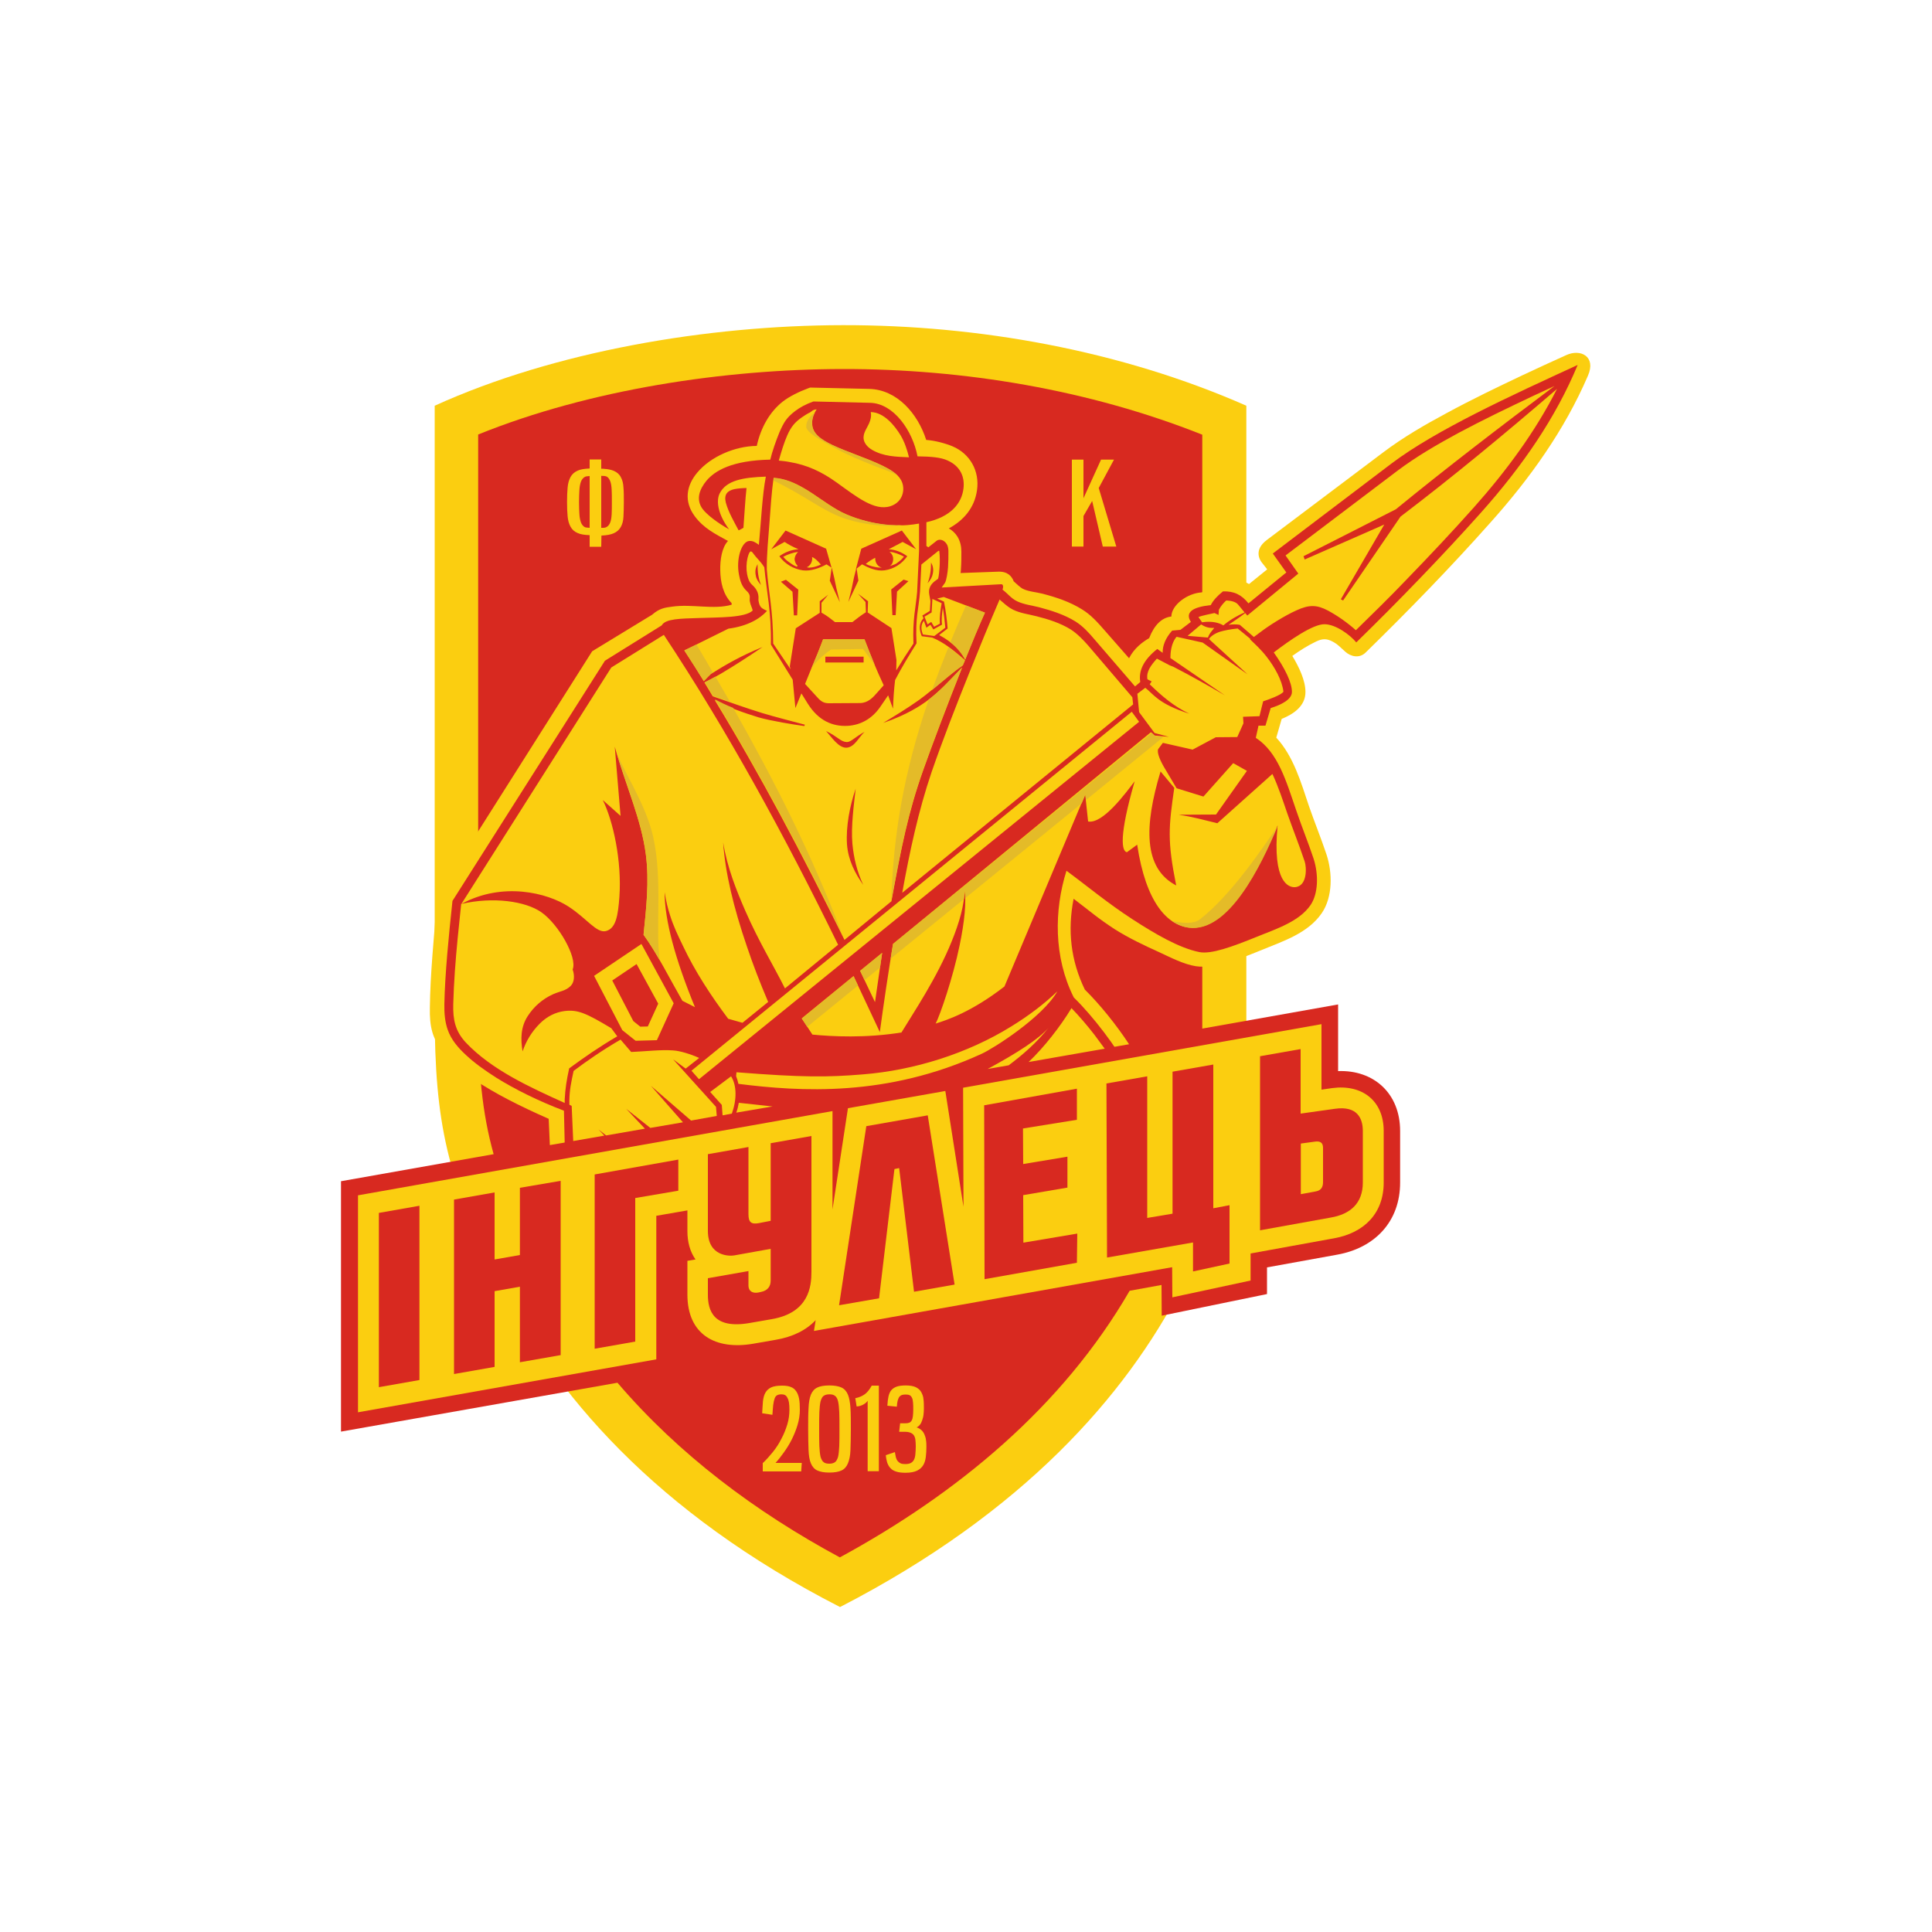
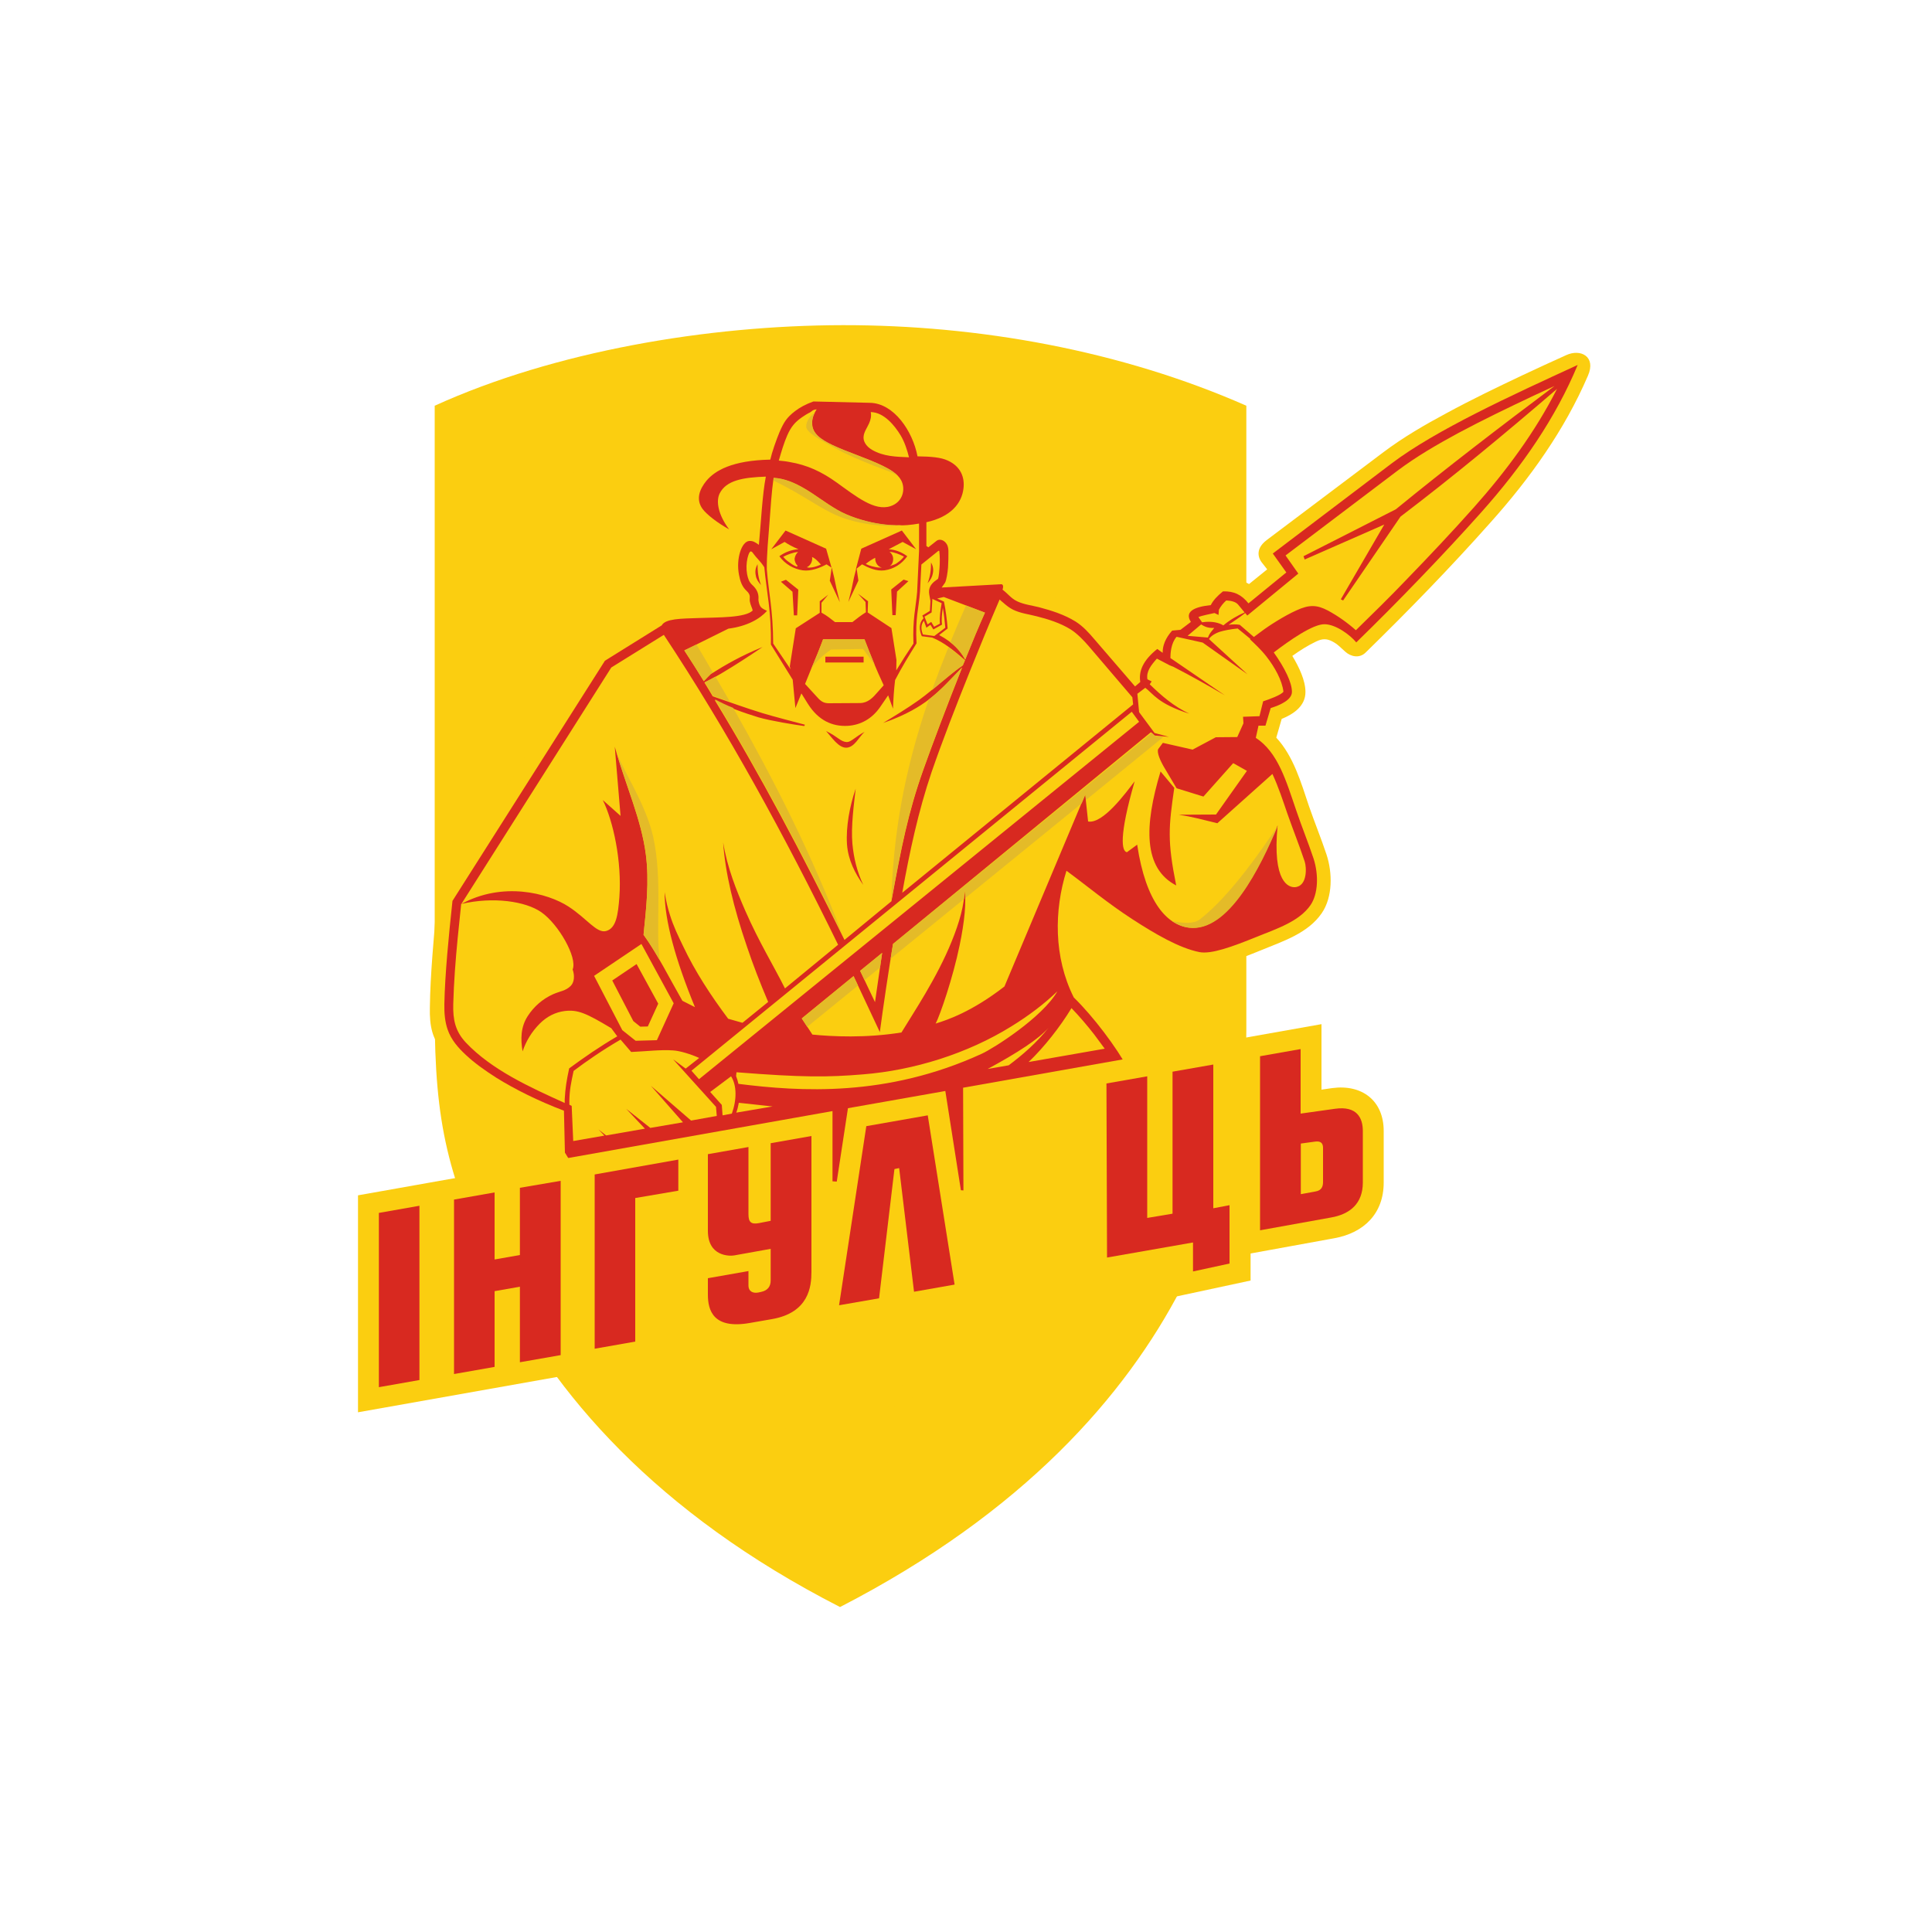
<svg xmlns="http://www.w3.org/2000/svg" version="1.1" id="katman_1" x="0px" y="0px" viewBox="0 0 1000 1000" style="enable-background:new 0 0 1000 1000;" xml:space="preserve">
  <style type="text/css">
	.st0{fill-rule:evenodd;clip-rule:evenodd;fill:#FBCE10;}
	.st1{fill-rule:evenodd;clip-rule:evenodd;fill:#D82920;}
	.st2{fill-rule:evenodd;clip-rule:evenodd;fill:#E4BB28;}
	.st3{fill:#FBCE10;}
</style>
  <g>
    <path class="st0" d="M225,210c62-28.2,141.2-41.6,211.2-41.7c70-0.1,143.8,13,208.9,41.7v323.2c0,56.2-19.7,200.4-210.3,298.6   C339.4,783,286.1,720.9,257.2,661.9c-25.6-52-32.2-80.6-32.2-137.5V210z" />
-     <path class="st1" d="M434.7,806.1c60.7-33,115.2-77.9,150-138l16.5-3l0.1,15.9l54.5-11.2V656l36.4-6.6   c19.4-3.5,32.5-17.1,32.5-37.3v-26.7c0-19.6-13.8-31.7-32.1-31v-34.5l-70.3,12.5V225c-58.5-23.3-123.6-34.1-186.2-34   c-61.1,0.1-130.8,10.5-188.6,33.9v299.4c0,30.1,2,51.5,8,73.1l-79,14v129.6l143.1-25.3C351.4,752.9,391.1,782.6,434.7,806.1   L434.7,806.1z" />
    <path class="st0" d="M524.7,300.9c1.1,1,3.5,3.3,4.8,3.9c2.8,1.4,7,1.7,10.1,2.5c7.3,1.9,14.2,4.2,20.6,8.2   c4.5,2.8,7.9,6.6,11.3,10.5l12.9,14.7c2.6-5.2,7.1-8.5,10.4-10.4c2.7-6.9,6.5-10.6,11.5-11.2c0-5.8,8.1-12.1,15.9-12.5   c6-9.2,14.4-9.9,24.3-4.3l9.4-7.6l-2.9-3.7c-1-1.3-4.1-6.4,2.7-11.5l60.3-45.4c10.2-7.7,21.6-14.3,32.8-20.3   c12.9-7,26.2-13.4,39.5-19.7c7.4-3.5,14.9-6.9,22.4-10.3c7.4-3.4,15.6,0.7,11.2,10.7c-12.1,28.1-30,53.1-50.3,75.8   c-20.6,23.2-42.5,45.7-64.7,67.4c-3.3,3.3-7.8,2.1-10.5-0.3c-2.3-2-4-4-6.8-5.4c-2.9-1.5-5.1-1.5-8.3,0c-4.4,2.1-8.5,4.7-12.4,7.5   c3.5,5.8,6.8,12.7,6.8,18.7c0,7.2-6.1,11.4-12.3,13.9l-2.8,9.7c8.9,9.6,12.8,23.2,16.9,35.4c2.9,8.4,6.3,16.7,9.1,25.1   c3.1,9.4,3.3,22-2.5,30.4c-7.1,10.3-19.8,14.4-30.8,18.9c-9.4,3.8-24.1,10.1-34.4,8.5c-6.2-1-12.8-4.4-18.8-7.2   c-8.2-3.7-15.7-7.3-22.9-11.8c-9.1-5.9-12.9-9.4-21.5-15.9c-3.2,16.4-1.5,31.9,5.8,47c7.7,7.6,16.3,18.2,22.9,28.3l-299.8,52.2   l-0.6-13.6c-15.4-6.8-27.8-13.1-38.6-20.3l-16.4-15.3c-5.3-5.8-6.7-12.5-6.5-21.9c0.2-17.6,2-34.7,3.8-57.8l80.2-126.7l31-18.9   c3.8-3.3,6.5-3.7,10.4-4.2c10.4-1.5,21.5,1.7,30.8-1l0-0.8c-4.5-4.6-5.8-10.9-5.9-17.1c-0.1-5.3,0.8-11.7,4-15.1   c-6.7-3.7-12.5-6.5-17.2-12.8c-5.7-7.7-4.4-15.9,1.4-22.7c6.7-8,19.2-13.6,30.7-13.7c2.1-9.6,6.8-17.7,13.4-22.9   c3.4-2.7,8.8-5.3,12.9-6.8l1.3-0.5l30.7,0.7c14.4,0.4,25.1,12.9,29.4,26.4c4.4,0.3,9.7,1.7,13.6,3.3c9.2,3.9,14.1,12.9,12.7,22.7   c-1.3,9.4-7.2,15.8-14.6,19.8c1.8,1,3.4,2.5,4.5,4.3c1.4,2.3,2,5,2,7.7c0,2.9,0,5.8-0.2,8.7c0,0.6-0.1,1.7-0.2,2.4l19.4-0.7   C521.6,295.7,523.7,298.3,524.7,300.9L524.7,300.9z M382.3,274.5c0.2,0,2.3-1.2,2.5-1.3c0.5-6.2,0.9-14.5,1.6-20.6   c-1.7,0-4.6,0.2-6.4,0.6c-3.4,0.8-5.4,2.6-4.3,7C377,265.1,380.3,270.7,382.3,274.5L382.3,274.5z" />
    <path class="st1" d="M626.7,313.2c-9.4,1-13.5,3.7-10.3,8.7L611,326l-4.3,0.4c-3.5,3.9-5,7.9-4.9,11.5l-2.8-2   c-7.4,5.9-9.7,11.5-8.8,17.1l-2.7,2.3l-21.2-24.6c-2.9-3.4-5.8-6.6-9.6-9c-5.8-3.6-12.5-5.7-18.9-7.4c-4-1-7.8-1.4-11.4-3.1   c-3.1-1.5-4.8-4-7.5-6c0.6-1.7,0.3-2.9-0.8-2.8l-30.7,1.7l1.7-2.4c0.8-1.3,1.4-5.5,1.6-8c0.2-3.3,0.2-5.5,0.2-8.2   c0-1-0.1-2.7-0.9-3.9c-1.2-2-3.6-2.9-5.2-1.7l-4.3,3.4l-1-0.7l0-12.3c12.7-2.8,18.3-9.8,19.2-17.5c0.7-5.8-1.5-11.4-8.1-14.4   c-3.6-1.7-8.7-2.1-15.7-2.2c-2.5-13.1-12.2-27.4-24.5-27.7l-29.4-0.7c-3.9,1.4-7,3.1-9.5,5c-4.4,3.4-5.8,5.8-8,10.8   c-1.7,4.1-3.9,10.3-4.8,14.3c-19.8,0.4-28.7,5.7-33.1,11c-3.5,4.3-5.6,9.6-1.9,14.6c2.2,2.9,7.6,7.1,13.7,10.5   c-5.7-7.6-6.9-14.6-4.9-18.6c3.4-6.8,12.1-8.3,23.9-8.7c-1.8,9-2.5,23.6-3.6,35.3c-2-1.4-3-2.1-5-2c-4,0.3-6.9,9.3-5.3,17.5   c0.6,3.2,1.5,6.1,3.9,8.3c2.5,2.3,1.4,3.5,1.7,5.4c0.3,1.9,1.2,3.4,1.5,4.8c-3.9,3.8-17.2,3.5-28.3,3.9c-8.9,0.3-16.9,0.3-18.8,3.8   L313.1,342l-78.9,124.3c-1.9,17.6-3.9,38-4.2,53.3c-0.1,4.8,0.3,9.3,1.7,13.3c1.8,5.3,5.5,9.5,9.5,13.2c4.4,4.1,9.4,7.7,15.8,11.8   c9.5,5.9,21.5,11.9,34.9,17l0.5,21.7l8.4,13.7c155.8-12.2,304.4,41,290-35.3c-1.1-6.1-2.3-13.2-6.8-21.6   c-5.9-11.1-18.2-27.4-28.2-37.1c-10.5-20.9-10.2-45.2-3.8-65.6c10.6,7.8,21.6,17,34.3,25.2c11.6,7.5,24,14.8,34.5,16.9   c6.1,1.2,16.9-2.7,29.9-8c10.2-4.1,21.8-7.9,27.6-16.3c4-5.8,4.3-15.7,1.6-24.1c-2.8-8.4-5.9-15.9-9-25c-5.2-15.2-9.4-30-20.9-37.5   l1.4-6.3h3.6l2.7-9.1c5.4-1.7,11-4.4,11-8.4c0-4.8-3.6-12.2-9.4-20.4c8-6.1,20.3-14.8,26.4-14.6c5.8,0.1,13.2,5.6,16.3,9.4   c21.3-20.7,45.6-45.9,64.4-67c21.7-24.3,38.9-49.4,50.2-76.6c-34.6,15.9-73.4,33.7-96.2,50.9l-61.6,46.7l7,9.8l-19.6,16   c-3.5-4.4-7.4-6.4-13.2-6.2C630,308.5,627.9,310.8,626.7,313.2L626.7,313.2z" />
    <path class="st0" d="M461.4,466.5c5.1-27.7,8.6-45.8,16.5-68c4.5-12.7,12.2-33.1,20-52.7l0.1-0.3c-5.9,6-11.5,12.5-18.9,17.8   c-2.4,1.7-9.6,6.7-22,10.9c5.8-3.5,12.7-7.7,18.6-11.9c7.6-5.5,15.9-13.4,22.7-18l1.1-2.6c-5.9-5.1-10.9-9.2-17-11.7l-5.4-0.7   c-1.4-3.4-1.6-6.6,0.9-9.3l-0.6-1.4l3.9-2.4l0.3-5.1c-0.4-2.6-0.9-4-0.7-5.6c0.4-2.7,2-4.1,4.6-5.9c0.5-1.3,0.7-4.4,0.8-5.7   c0.2-2.7,0.2-5.8-0.1-8.5c0-0.4-0.3-0.4-0.6-0.2l-8.7,7l-0.7,14c-0.7,9.3-2.5,13.1-1.8,26.8c-4,6.4-7.5,12.1-11.1,19   c-0.6,4.9-0.9,9.9-1.1,14.8l-2.5-6.9l-4.1,6c-4.2,6.1-10.1,9.4-16.9,9.8c-7.8,0.4-15.1-2.7-20.6-11.5l-3.3-5.3l-3.1,7.6l-1.4-14.7   L399,333.6c0.3-17.2-2.2-27.1-3.4-40c-2.2-3.4-4-4.7-5.7-7.1c-1.2-1.8-2-1.6-3,2.4c-0.6,2.6-0.7,5.6-0.2,8.3c0.4,2.1,1,4.1,2.7,5.6   c2.1,1.9,3.3,4.1,3.2,6.9c0,0.4-0.1,0.9,0,1.2c0.6,3.7,1.7,3.9,4.4,5.3c-3.8,4.2-10.2,7.9-20,9.2l-22.8,11.3   c3.4,5.2,6.8,10.5,10.1,15.9c1.2-1.3,2.4-2.6,3.6-3.7c7.4-4.7,15.9-9.6,26.8-14c-7.7,5.2-14,9.3-21.4,13.7   c-2.9,1.7-5.6,3.2-8.7,4.7c1.5,2.4,2.9,4.7,4.3,7.1c8.4,2.9,17.2,6.1,25.7,8.7c7,2.1,14.6,4,22,6l-0.3,0.7   c-5.1-0.7-17-2.6-23.7-4.5c-7.7-2.4-15.9-5.2-22.7-9c23.5,38.5,45.3,79.8,67.2,124.2L461.4,466.5z M324.1,573.9l9.7,10.3l-20.1,3.5   l-3.9-3.1l3,3.2l-16.1,2.8l-0.8-18.2l-1.2-0.6v-2.3l0,0c0.1-5.4,0.9-9.2,2.2-15.2c6.6-5,15-10.8,24.3-16.2l5.5,6.4   c7.4-0.3,15.4-1.3,21.8-0.8c3.4,0.2,9,1.9,13.4,3.9l-7,5.5l-6.5-4.8l22.2,24.6l0.4,4.7l-13.3,2.4L336.9,562l16.6,18.9l-16.9,2.9   L324.1,573.9z M433.8,489c-27.9-57-57.3-110.7-90.2-160.4l-27.2,16.9l-77.6,122.4c21.4-11.7,44.6-5.7,55.4,1.3   c9.6,6.2,14.6,14,19.5,12.7c5.2-1.4,6.2-8.3,6.9-17.7c1.3-18.5-3.2-39.2-8.6-50.1l9.2,8.2l-3-35.8c5.6,20.1,13.7,37.4,16.1,55.8   c1.8,13.9,0.2,27.6-1.2,41.5c7.5,10.5,13.1,22,20.1,34.2l6.5,3.3c-10.1-24.6-15.7-44.9-15.7-59.5c0.8,4.9,1.7,8.5,2.8,11.9   c1.8,5.8,4.1,10.5,6.9,16.3c6,12.7,14.2,25.3,23.2,37.3l7.4,2.1l13.3-10.8c-4.2-9.9-7.9-19.4-11-28.7   c-6.9-20.1-11.3-38.5-12.3-53.9c2.1,13.1,7,25.2,11.5,35.5c7,16,14.6,28.3,20.5,40.1L433.8,489z M571.8,542.8   c-1.8-2.5-3.6-4.9-5.4-7.3c-3.4-4.4-7.9-9.7-11.8-13.7c-5.8,9.6-14.3,20.4-22.2,27.9L571.8,542.8z M522.1,551.4   c7.2-5.4,14.4-11.6,20.6-19.4c-5.1,5.8-15.8,12.8-31.5,21.3L522.1,551.4z M399.9,572.7l-17.5-1.9c-0.3,1.7-0.7,3.4-1.3,5.1   L399.9,572.7z M378.8,576.4c2.6-7.2,2.6-14.6-0.4-19.3l-10.8,8.1l6,6.7l0.4,5.4L378.8,576.4z M292.3,570.5L292.3,570.5l0-0.7v-0.9   l0,0c0.3-5.7,1-9.9,2.3-15.9c7.6-5.6,15.8-11.3,24.9-16.6l-3.1-4.2c-13-7.8-17.3-9.7-24.1-8.9c-4.8,0.6-9.2,2.8-12.9,6.5   c-4.2,4.2-7.2,9.2-8.9,14.4c-1.1-6.4-1-12.6,2.6-18.2c3.2-5,7.8-9,13.2-11.4c3.6-1.6,6.5-1.7,9.1-4.3c1.9-1.9,2.1-5.4,1-8.5   c1.3-3.2-0.6-9-3.8-14.8c-3.3-5.9-7.9-11.7-12.5-14.9c-8.1-5.6-24.8-8.1-41.4-4.2l0,0.1c-0.6,5.8-1.2,11.6-1.8,17.5   c-1.1,11.3-2,22.9-2.3,34.3c-0.2,7.9,1,13.9,6.5,19.8c13.4,14.2,33.3,23.2,51.2,31.3V570.5z M382.2,561c31.8,4,76.8,7,126-15.6   c5.9-2.7,31.3-18.7,39.1-32.3c-6.9,6.6-14.8,12.6-23.9,18.2c-22.6,14-50.3,22.7-76.8,24.8c-18.3,1.5-31,1.6-65.4-1.1L381,557   C381.5,558.2,381.9,559.6,382.2,561L382.2,561z M361.8,558.6l227.8-185l-3.8-5.2L357.9,554.2L361.8,558.6z M415,527.1l5.5,8.4   c10.3,1,27.5,1.9,46.1-1.1c5.9-9.8,18.4-28.2,26.1-47.4c3.6-8.9,6.7-18.9,6.4-26.4c1.3,5.3,0.1,16.7-2.4,28.7   c-3.5,17-10.2,36.3-12.4,40.5c6.1-1.9,18.7-6.1,35.6-19.2l41.8-99.4l1.5,14c7.7,1.4,19.5-14.8,24.1-20.8c-8.3,28.7-6.7,36.3-4,36.7   l5.3-3.9c4.5,30.2,15.7,41.5,26.6,42.9c20.6,2.6,37.2-31.9,46.1-52.9c-2.9,29.8,5.9,32.2,9,32c6.5-0.5,6-10.4,5-13.3   c-2.8-8.4-6.1-16.6-9-24.9c-2.1-6.1-4.6-13.8-7.7-20.4l-28.5,25.5c-7.1-1.7-13-3.4-20.1-4.4l19.4-0.1l16-22.6l-7.1-4l-15.4,17.3   l-13.9-4.3l-5.7-9.6c-2.6-4.2-4.7-8.9-3.8-10.7l2.4-3.2l15.4,3.5l12-6.4l11.1-0.1l3.2-7.1l-0.2-3.4l8.5-0.3l1.9-7.7   c2.8-0.9,9.5-3.3,10.5-5c-0.7-5.9-4.5-12.7-8.8-18.2c-2.9-3.7-6.1-6.6-8.5-8.9l0.2-0.2c-2.2-1.8-4.3-3.6-6.6-5.4   c-3.8,0.4-6.9,1-9.2,1.7c-3,1-4.8,2.5-5.6,3.7l0.1,0.2l19.8,18.1l-23.2-16.4l-13.5-3c-2.9,3.3-3.2,8.5-3.2,11l28.2,19.3   c-8.4-4.9-17-9.8-26.7-14.8c-0.5-0.2-1.4-0.5-2-0.8c-2.2-1.1-4.1-2.2-6.5-3.4c-3,3.4-5.6,6.6-4.9,10.7l2.2,1.1l-1,1.5   c6.2,6,12.4,11.4,20.5,15.2c-16.2-5.1-18.7-10.3-22.8-13.4l-4.1,3.1l0.9,9.5l8,10.8l7.4,2l-7.5-0.7l-1.8-1.7L462.2,488.6   c-2.5,15.5-4.8,30.7-6.8,45.6l-13.6-29L415,527.1z M456.6,493.2l-11.4,9.3l7.7,16.2L456.6,493.2z M586.1,360.9l-22.7-26.6   c-2.6-3-5.9-6.4-9.2-8.5c-5.3-3.3-11.6-5.3-17.6-6.8c-4.2-1.1-8.2-1.5-12.2-3.4c-2-1-3.6-2.3-5.3-3.8c-0.5-0.4-1.2-1-1.7-1.5   c-5.4,12.5-10.6,25.3-15.4,37.2c-7.4,18.4-14.1,35.6-19.8,52.1c-6.9,20.3-11.4,41.4-15.2,62.5l119.5-97.5L586.1,360.9z M332,488.6   l-24.5,16.5l14.6,28.1l6.9,5.5l11-0.3l8.7-19.1L332,488.6z M329.5,499l-12.6,8.5l10.9,21l3.6,2.9l3.9-0.1l5.4-11.8L329.5,499z    M649,329.7l3.5-2.6c4-3.1,12.5-8.5,18.6-11.2c6.5-3,10.5-2.9,16.2,0.1c5.2,2.8,10.1,6.3,14.5,10.2c8.7-8.5,17.7-17.3,26.1-26.1   c11.9-12.3,23.7-24.8,35.1-37.6c16.6-18.7,31.6-38.9,42.9-61.2c-27.1,23.3-53.9,45.5-81,66.1l-29.7,43.4l-1.2-0.6l22.5-38.7   l-41.2,18.1l-0.6-1.7l47.8-24.3c26.4-21.6,54.1-42.8,82.1-63.8c-3.6,1.7-7.3,3.4-11,5.1c-13.1,6.2-26.2,12.5-38.9,19.3   c-10.7,5.8-21.6,12.1-31.3,19.4l-58,43.9l6.6,9.4l-26.4,21.7l-1.1-1.3c-3,2.4-5.9,4.2-8.6,6.1c2-0.3,4.1-0.3,5.8,0L649,329.7z    M644.2,317l-3.3-4c-1.2-1.5-3.6-2.1-6.2-2.2c-1.5,1.3-3,3.2-3.8,4.8l-0.2,2.7l-2.1-1c-1.6,0.4-6.6,1.3-8.3,2.1   c0.7,1,1.3,1.8,1.9,2.7c5.2-0.8,8.9,0.3,11,1.6C636.5,320.9,640.7,318.5,644.2,317L644.2,317z M621.7,323.2l-7,5.9l10.5,0.9   l0.6-1.3c0.4-0.8,1.1-1.8,2.7-3.7C624.9,325.2,623.2,324.1,621.7,323.2L621.7,323.2z M600.7,399.3l7.1,8.5   c-2.9,20.2-3.7,27.2,1,50.5C591.7,449.4,592.2,427.5,600.7,399.3L600.7,399.3z M427.6,378.4c2.9,3.2,6.5,8.9,10.7,8.6   c4.1-0.4,6.2-5.4,9.2-8.2c-5,2.7-7,5.3-9.2,5.3C435,383.9,433.8,381.4,427.6,378.4L427.6,378.4z M442.9,408.2   c-0.9,8.1-2.5,19.5-1.7,28.5c0.7,7.5,2.4,14.4,5.6,21.3c-4.2-5.9-7.8-12.8-8.4-21C437.8,427.9,439.8,417.3,442.9,408.2L442.9,408.2   z M499.6,341.4c3.5-8.7,7-17.2,10.2-24.3l-21.3-8.1l-3.4,0.8l3.5,1.6c0.9,4.5,1.5,9.1,1.9,13.9l-4.4,3.4   C493.8,332.8,497.3,337.3,499.6,341.4L499.6,341.4z M478.2,321.3c-1.7,2.1-1.5,4.6-0.5,7.1l5.9,0.8l5.7-4.3   c-0.3-3.4-0.7-6.9-1.3-10.3c-0.4,2.9-0.8,5.9-0.4,8.7l-4.5,2.5l-1.5-2.4l-2.1,1.5L478.2,321.3z M482.6,310l-0.4,7l-3.7,2.2l1.6,4   l1.9-1.3l1.5,2.5l3-1.6c-0.3-3.5,0.3-7.1,0.9-10.6L482.6,310z M406.8,300.1l6.4,5.1l-0.6,13.3h-1.7l-0.7-12.2l-6-5.2L406.8,300.1z    M467.7,300l-6.4,5.1l0.6,13.3h1.7l0.7-12.2l5.9-5.4L467.7,300z M392.1,292c0,3.9,0.4,7.3,1.8,10.8c-1.5-1.6-2.5-3.3-2.7-4.9   C390.7,295.6,391.1,293.9,392.1,292L392.1,292z M481.9,291.1c0,3.9-0.4,7.3-1.8,10.8c1.5-1.6,2.4-3.3,2.7-4.9   C483.3,294.7,482.9,292.9,481.9,291.1L481.9,291.1z M430.5,293.7l1.3,5.4c0.7,3.7,1.4,6.8,2.9,12.6l-5.2-11.1L430.5,293.7z    M399.2,284.3l7.4-9.7l21,9.4l2.8,9.8l-2.6-1.7c-3.1,1.7-8,3.7-12.3,3.1c-4.7-0.7-9.2-3.2-12.1-7.3c3-2.2,6.4-3.4,9.9-3.6   c-3.1-1.3-5.4-2.6-7.2-3.8L399.2,284.3z M420.3,288.3c0,0.2,0.1,0.5,0.1,0.7c0,2-1.1,3.9-2.8,4.6c1,0.3,1.6,0.2,2.6,0.1   c1.5-0.2,3.4-0.9,4.7-1.5C422.6,289.6,421.4,288.7,420.3,288.3L420.3,288.3z M412.8,292.8c-0.8-0.7-1.6-2.3-1.5-3.7   c0.2-1.5,1-2.7,1.8-3.4c-2.6,0.2-5.7,1.4-7.7,2.5c1.5,1.9,2.7,2.5,4.2,3.6c1.1,0.8,2,1.2,2.8,1.5   C412.6,293.2,412.6,293.3,412.8,292.8L412.8,292.8z M474.2,284.3l-7.4-9.7l-21,9.4l-2.8,10.6l0.1,0L442,299   c-0.7,3.7-1.4,6.8-2.9,12.6l5.2-11.1l-0.9-6.2l2.8-2.2c3.1,1.7,7.4,3.7,11.7,3.1c4.7-0.7,8.8-3.2,11.7-7.3c-3-2.2-6.2-3.4-9.6-3.6   l7.2-3.8L474.2,284.3z M453,288.7c0,0.1,0,0.2,0,0.3c0,2.3,1.4,4.4,3.5,4.8c-0.8,0-1.7,0-2.3-0.1c-1.8-0.3-3.9-0.7-6.1-1.8   C449.9,290.4,451.6,289.4,453,288.7L453,288.7z M460.6,293c1-0.7,1.7-1.9,1.7-3.7c0-1.5-0.8-2.9-1.9-3.7c2.5,0.2,5.2,1.3,7.5,2.5   c-1.5,1.9-2.5,2.5-4,3.6C463.1,292.2,461.7,292.6,460.6,293L460.6,293z M427.2,339.9H447v3h-19.8V339.9z M463.9,347   c2.9-4.8,6-9.6,8.9-13.9c-0.5-12.8,1.2-18.4,1.9-26.6l1-21.3l0-14.2c-8.4,1.5-15.5,1.1-22.2-0.1c-6.6-1.2-14.4-3.6-20.2-7   c-6.2-3.6-11.3-7.7-16.8-10.9c-5.1-3-10.4-5.3-16.1-5.6c-1,7-1.6,15.9-2.1,22.9c-0.6,8-1.5,16.8-1.4,24.4c1,12.6,3.2,20.7,3.3,38.4   l9,13.3l-0.4-1.5l3.1-19.7l12.4-8v-6l4.4-3.4l-3.5,4.2l0,5.1c2.9,1.6,4.7,3.1,7,4.9h9c2.1-1.7,4.6-3.6,7-5.1l-0.2-5.3l-3.9-4.3   l5.2,3.9l-0.2,5.8l12.3,8.1l2.6,16.5L463.9,347z M416.7,354l6.5,7.1c1.7,1.9,3.2,2.9,5.8,2.9l16.2-0.1c4.1-0.1,6.6-2.8,9.1-5.7   l3.1-3.5c-3.8-8.1-6.7-15.3-10-23.8h-21.4c-1.8,4.9-3.9,10-6.1,15.2C418.9,348.7,417.8,351.2,416.7,354L416.7,354z M470.5,236.7   c-1-4-2.3-7.9-4.3-11.3c-3.2-5.3-8.7-11.9-15.3-12.1h-0.2c0.4,1.9,0,3.9-0.9,5.9c-1.1,2.4-2.6,4.4-2.8,6.7c-0.3,2.3,1.1,5,4.3,6.9   C457.3,236.3,463.7,236.4,470.5,236.7L470.5,236.7z M422.7,211.9c-2.2,0.1-2.6,1.2-3.5,1.6c-1.5,0.7-2.8,1.6-4,2.4   c-3.8,2.6-5.8,5.1-7.7,9.4c-1.7,3.8-3.2,8.9-4.4,13.1c1.8,0.2,3.4,0.3,5.4,0.7c9.5,1.6,16.8,5.1,24.5,10.6   c10.2,7.3,19.6,15,27.9,12.3c6.5-2.1,7.9-8.9,5.6-13.3c-1.9-3.6-5.9-5.8-9.8-7.7c-7.8-3.8-18.4-7.1-25.9-10.7   c-6-2.9-10.5-6-10.4-11.3C420.3,216.9,421,214.5,422.7,211.9L422.7,211.9z" />
    <path class="st2" d="M421.7,213.6c-2.3,1.6-4.5,4.2-4.4,7.3c0.1,2.8,6.5,6.5,16,11.6c6.2,3.4,12,5.7,18.9,8.5   c4.6,1.9,8.6,2.8,12.4,5.3c-2.1-2.3-5.1-3.8-8-5.3c-7.8-3.8-18.4-7.1-25.9-10.7c-6-2.9-10.5-6-10.4-11.3   C420.3,217.3,420.7,215.5,421.7,213.6L421.7,213.6z" />
    <path class="st2" d="M400.3,248.7c15.9,7.7,23.8,14.4,33.8,18.5c9.5,3.9,22.9,5.8,33.4,4.6c-5,0.2-9.6-0.2-14-1   c-6.6-1.2-14.4-3.6-20.2-7c-6.2-3.6-11.3-7.7-16.8-10.9c-5.1-3-10.4-5.3-16.1-5.6C400.5,247.8,400.4,248.3,400.3,248.7L400.3,248.7   z" />
    <path class="st2" d="M420.1,345.7c2.3-3.1,5.2-6.1,10-9.5l16.6-0.3l6.1,8.3c-1.8-4.3-3.5-8.6-5.3-13.3h-21.4   C424.3,335.7,422.3,340.6,420.1,345.7L420.1,345.7z" />
    <path class="st2" d="M360.5,333.6c2.9,4.8,5.7,9.7,8.5,14.5l-1.1,0.7c-1.2,1.2-2.4,2.5-3.6,3.7c-3.3-5.3-6.7-10.6-10.1-15.9   L360.5,333.6z M370.3,350.2c2.5,4.3,5,8.7,7.5,13c-2.9-1-5.9-2.1-8.7-3c-1.4-2.4-2.9-4.7-4.3-7.1   C366.6,352.2,368.5,351.2,370.3,350.2L370.3,350.2z M379.5,366.4c21.4,37.8,40.8,76.1,56.4,117.1c-21.4-43.4-42.9-83.8-65.8-121.5   C373.1,363.6,376.2,365.1,379.5,366.4L379.5,366.4z" />
    <path class="st2" d="M500,313.4c-2.9,6.5-5.6,12.9-8.1,19c3.8,3,6,6.1,7.7,9c3.5-8.7,7-17.2,10.2-24.3L500,313.4z M490.9,335   c-3.1,7.7-5.9,15.1-8.5,22.2c5.5-4.5,11.1-9.5,15.9-12.7l1.1-2.6C496.4,339.3,493.7,337,490.9,335L490.9,335z M480.7,362.1   c-12.9,37.7-18.3,69.7-19.4,104.4l0,0c5.1-27.7,8.6-45.8,16.5-68c4.5-12.7,12.2-33.1,20-52.7l0.1-0.3   C492.5,351.1,487.2,357.1,480.7,362.1L480.7,362.1z" />
    <path class="st2" d="M319.1,389.5c3.2,8.9,15.2,26.7,19,43.7c5,22.6,1,47.6,3.4,63.9c-2.6-4.5-5.3-9-8.4-13.2   c1.4-14,3-27.6,1.2-41.5C332.1,424.8,324.7,408.3,319.1,389.5L319.1,389.5z" />
    <path class="st2" d="M602.1,381.5l-40,32.6l-0.3-2.8l-1.9,4.5l-60.2,49c-0.1-1.6-0.2-3.1-0.5-4.2c0.1,1.5,0,3.1-0.2,4.7l-38,30.9   c0.4-2.6,0.8-5.1,1.3-7.7l133.9-109.2l1.8,1.7L602.1,381.5L602.1,381.5z M455.5,500.8l-8,6.5l-2.3-4.8l11.4-9.3L455.5,500.8z    M444.1,510.1l-26.3,21.4l-2.8-4.3l26.8-21.9L444.1,510.1z" />
    <path class="st2" d="M661.4,427.5c-7.3,10.6-23.9,35.6-40.4,48.4c-3.1,2.4-8.7,2-14.4,0.8c2.9,2,5.8,3.1,8.8,3.5   C635.9,482.8,652.5,448.6,661.4,427.5L661.4,427.5z" />
    <path class="st0" d="M498.7,624.6l-0.2-61.6L684,530.1V564l5.5-0.8c15.5-2.1,26.7,6.5,26.7,22.2v26.7c0,16-10.2,26-25.5,28.8   l-43.4,7.9v14l-40.5,8.7l-0.1-15.6l-185.4,33l0.9-5.6c-4.9,5.2-11.9,8.7-20.8,10.2l-11.5,2c-19.7,3.4-34.1-4.8-34.1-25.4v-17.5   l4.2-0.7c-2.9-4.1-4.2-9.2-4.2-14.6v-10.8l-16.1,2.8v74.3l-154.4,27.4V618.7l245.6-43.6V626l8-52.4l50.4-8.9L498.7,624.6z" />
    <polygon class="st1" points="196.1,627.8 217.1,624.1 217.1,714.3 196.1,718  " />
    <path class="st1" d="M652.2,546.7l21-3.7v33.4l17.8-2.5c11.3-1.6,14.4,4.7,14.4,11.5v26.7c0,10.8-6.6,16.4-16.6,18.1l-36.6,6.6   V546.7z M684.8,611.8v-17.6c0-3.6-2.5-3.5-4.2-3.3l-7.3,1v26.2l7.6-1.4C684,616.2,684.8,614.2,684.8,611.8L684.8,611.8z" />
    <path class="st1" d="M399,591.7l21-3.7v70.3c0,7.4-1.2,21.2-20.6,24.5l-11.5,2c-18.6,3.2-21.5-6.4-21.5-14.7v-8.5l21-3.7v7.4   c0,3.3,2.5,4.2,5.1,3.7l1.4-0.3c3.4-0.7,5-2.8,5-5.9v-16.4l-18.9,3.4c-2.2,0.4-13.6,0.7-13.6-12.7v-39.7l21-3.7v34.8   c0,4.1,1.4,5.3,5.3,4.6l6.2-1.2V591.7z" />
    <polygon class="st1" points="448.4,582.9 480.2,577.3 494.1,664.9 473.1,668.6 465.4,604.6 463,605.1 462.9,605.6 455,672    434.3,675.6  " />
    <polygon class="st1" points="572.7,560.8 593.8,557.1 593.8,630.4 606.9,628.2 606.9,554.7 628,551 628,625.4 636.4,623.8    636.4,654 617.5,658.1 617.5,643.1 573,650.9  " />
    <polygon class="st1" points="235,620.9 256,617.2 256,651.9 269.1,649.6 269.1,614.8 290.2,611.2 290.2,701.4 269.1,705.1    269.1,666 256,668.3 256,707.5 235,711.2  " />
    <polygon class="st1" points="307.8,607.9 351.1,600.2 351.1,616.3 328.8,620.1 328.8,694.4 307.8,698.1  " />
-     <polygon class="st1" points="509.4,572.1 557.4,563.5 557.4,579.6 529.5,584.1 529.6,602.5 552.5,598.7 552.5,614.7 529.6,618.6    529.7,643.2 557.6,638.5 557.4,653.6 509.6,662.1  " />
    <path class="st3" d="M404.4,721.7c-0.9,0-1.7,0.2-2.2,0.5c-0.6,0.3-1,0.9-1.3,1.8c-0.3,0.8-0.5,1.9-0.7,3.3c-0.1,1.3-0.3,3-0.4,5   l-5.3-0.8c0.1-2.4,0.3-4.4,0.4-6.2c0.2-1.8,0.6-3.3,1.3-4.5c0.7-1.2,1.7-2.1,3-2.7c1.3-0.6,3.2-0.9,5.6-0.9c1.8,0,3.4,0.2,4.5,0.7   c1.2,0.4,2.1,1.2,2.8,2.2c0.7,1,1.2,2.3,1.5,3.8c0.3,1.6,0.4,3.4,0.4,5.7c0,2.7-0.4,5.3-1.2,8c-0.8,2.6-1.8,5.1-3,7.5   c-1.2,2.4-2.6,4.6-4.1,6.7c-1.5,2.1-2.9,3.9-4.3,5.4H415l-0.3,4.4h-19.9v-4.3c1.8-1.7,3.5-3.6,5.2-5.7c1.7-2.1,3.2-4.4,4.4-6.8   c1.3-2.4,2.3-4.9,3.1-7.5c0.8-2.6,1.1-5.2,1.1-7.7c0-2.9-0.3-4.9-1-6C407,722.2,406,721.7,404.4,721.7L404.4,721.7z" />
    <path class="st3" d="M429.3,717.1c2.7,0,4.8,0.4,6.3,1.1c1.5,0.7,2.6,2,3.3,3.7c0.7,1.7,1.1,4,1.3,6.9s0.2,6.5,0.2,10.9   c0,4.3-0.1,8-0.2,10.8c-0.1,2.9-0.6,5.2-1.3,6.9c-0.7,1.7-1.8,3-3.3,3.7c-1.5,0.7-3.6,1.1-6.3,1.1s-4.8-0.4-6.3-1.1   c-1.5-0.7-2.6-2-3.3-3.7c-0.7-1.7-1.1-4-1.2-6.9c-0.1-2.9-0.2-6.5-0.2-10.8c0-4.3,0-7.9,0.2-10.8c0.1-2.9,0.5-5.2,1.2-7   c0.7-1.7,1.8-3,3.3-3.7C424.4,717.5,426.5,717.1,429.3,717.1L429.3,717.1z M429.3,721.7c-1.3,0-2.3,0.3-3,0.8   c-0.7,0.5-1.2,1.5-1.6,2.9c-0.3,1.4-0.5,3.2-0.6,5.5c-0.1,2.3-0.1,5.2-0.1,8.8c0,3.5,0,6.4,0.1,8.8c0.1,2.3,0.3,4.1,0.6,5.5   c0.4,1.3,0.9,2.3,1.6,2.8c0.7,0.6,1.7,0.8,3,0.8c1.3,0,2.2-0.3,2.9-0.8c0.7-0.5,1.2-1.5,1.6-2.8c0.3-1.4,0.5-3.2,0.6-5.5   c0.1-2.3,0.1-5.2,0.1-8.8c0-3.5,0-6.4-0.1-8.8c-0.1-2.3-0.3-4.1-0.6-5.5c-0.3-1.4-0.9-2.4-1.6-2.9   C431.5,721.9,430.5,721.7,429.3,721.7L429.3,721.7z" />
    <path class="st3" d="M442.7,723.7c2.1-0.4,3.8-1.2,5.1-2.2s2.4-2.5,3.4-4.3h3.7v44.3h-5.8V725c-0.4,0.7-1.1,1.3-2.1,1.9   c-1,0.6-2.2,1-3.6,1.1L442.7,723.7z" />
    <path class="st3" d="M468.8,717.1c2.2,0,3.9,0.3,5.2,0.9c1.2,0.6,2.2,1.4,2.8,2.5c0.6,1.1,1.1,2.3,1.2,3.8c0.2,1.5,0.2,3.1,0.2,4.9   c0,1.1-0.1,2.1-0.2,3.1c-0.1,1-0.4,2-0.7,2.9c-0.3,0.9-0.7,1.7-1.2,2.3c-0.5,0.6-1.1,1.1-1.7,1.3c1,0.3,1.8,0.8,2.5,1.4   c0.7,0.6,1.2,1.4,1.6,2.3c0.4,0.9,0.7,1.9,0.8,3c0.2,1.1,0.2,2.3,0.2,3.5c0,1.8-0.1,3.5-0.3,5.1c-0.2,1.6-0.6,3-1.3,4.2   c-0.7,1.2-1.8,2.2-3.2,2.9c-1.5,0.7-3.4,1.1-6,1.1c-2,0-3.6-0.2-4.8-0.6c-1.3-0.4-2.3-1-3-1.8c-0.8-0.8-1.3-1.8-1.7-2.9   c-0.3-1.1-0.6-2.4-0.7-3.8l4.7-1.6c0.2,1,0.3,1.9,0.5,2.7c0.2,0.7,0.5,1.4,0.9,1.9c0.4,0.5,0.9,0.9,1.5,1.2   c0.6,0.3,1.5,0.4,2.5,0.4c1.2,0,2.2-0.2,2.9-0.6c0.7-0.4,1.2-0.9,1.6-1.7c0.4-0.8,0.6-1.7,0.7-2.9c0.1-1.2,0.2-2.5,0.2-4   c0-1.3-0.1-2.4-0.2-3.4c-0.1-0.9-0.4-1.7-0.8-2.3c-0.4-0.6-1-1-1.7-1.3c-0.7-0.3-1.6-0.5-2.8-0.5h-3.1l0.5-4.4h2.6   c0.9,0,1.6-0.1,2.1-0.3c0.5-0.2,1-0.6,1.3-1.2c0.3-0.5,0.5-1.2,0.6-2.1c0.1-0.9,0.2-2,0.2-3.4c0-1.4,0-2.6-0.1-3.6   c-0.1-1-0.2-1.8-0.5-2.5c-0.3-0.6-0.6-1.1-1.2-1.4c-0.5-0.3-1.3-0.4-2.2-0.4c-0.8,0-1.5,0.1-2,0.3c-0.5,0.2-1,0.6-1.3,1   c-0.3,0.5-0.6,1.2-0.8,2c-0.2,0.8-0.3,1.8-0.4,3l-4.9-0.5c0.1-2,0.3-3.6,0.6-4.9s0.8-2.4,1.5-3.2c0.7-0.8,1.6-1.4,2.8-1.8   C465.3,717.3,466.9,717.1,468.8,717.1L468.8,717.1z" />
    <path class="st3" d="M311.2,242.6h0.2c0.5,0,1.1,0,1.5,0.1c2,0.1,3.6,0.5,4.8,1c1.6,0.7,2.9,1.8,3.6,3.2c0.8,1.4,1.3,3.2,1.4,5.4   c0.2,2.2,0.2,4.7,0.2,7.6c0,2.9-0.1,5.4-0.2,7.6c-0.1,2.1-0.6,3.9-1.4,5.3c-0.8,1.4-2,2.5-3.6,3.2c-1.5,0.7-3.7,1.1-6.4,1.2   l-0.1,5.8h-6V277c-2.6-0.1-4.7-0.4-6.2-1.1c-1.7-0.7-2.9-1.8-3.7-3.3c-0.8-1.4-1.3-3.2-1.5-5.3c-0.2-2.2-0.3-4.6-0.3-7.5   c0-2.8,0.1-5.3,0.3-7.5c0.2-2.2,0.7-3.9,1.5-5.4c0.8-1.5,2.1-2.6,3.7-3.3c1.5-0.7,3.6-1,6.2-1.1v-4.7h6V242.6z M305.2,273.2v-26.8   c-1.1,0.1-2,0.1-2.6,0.5c-0.8,0.5-1.5,1.3-1.9,2.4c-0.4,1.1-0.7,2.5-0.8,4.3c-0.1,1.7-0.2,3.8-0.2,6.3c0,2.5,0.1,4.6,0.2,6.3   c0.1,1.7,0.4,3.1,0.8,4.2c0.4,1.1,1.1,1.9,1.9,2.4C303.2,273.1,304.1,273.1,305.2,273.2L305.2,273.2z M311.2,246.3v26.9   c1,0,2,0.1,2.9-0.5c0.8-0.5,1.4-1.3,1.8-2.4c0.4-1.1,0.6-2.5,0.7-4.2c0.1-1.7,0.1-3.8,0.1-6.3c0-2.5,0-4.5-0.1-6.3   c-0.1-1.8-0.3-3.2-0.7-4.3c-0.4-1.1-1-2-1.8-2.5C313.2,246.3,312.2,246.3,311.2,246.3L311.2,246.3z" />
    <polygon class="st3" points="565.3,259.3 560.8,267.1 560.8,282.9 554.8,282.9 554.8,237.9 560.8,237.9 560.8,257.9 569.9,237.9    576.6,237.9 568.7,252.6 577.8,282.9 570.8,282.9  " />
  </g>
</svg>